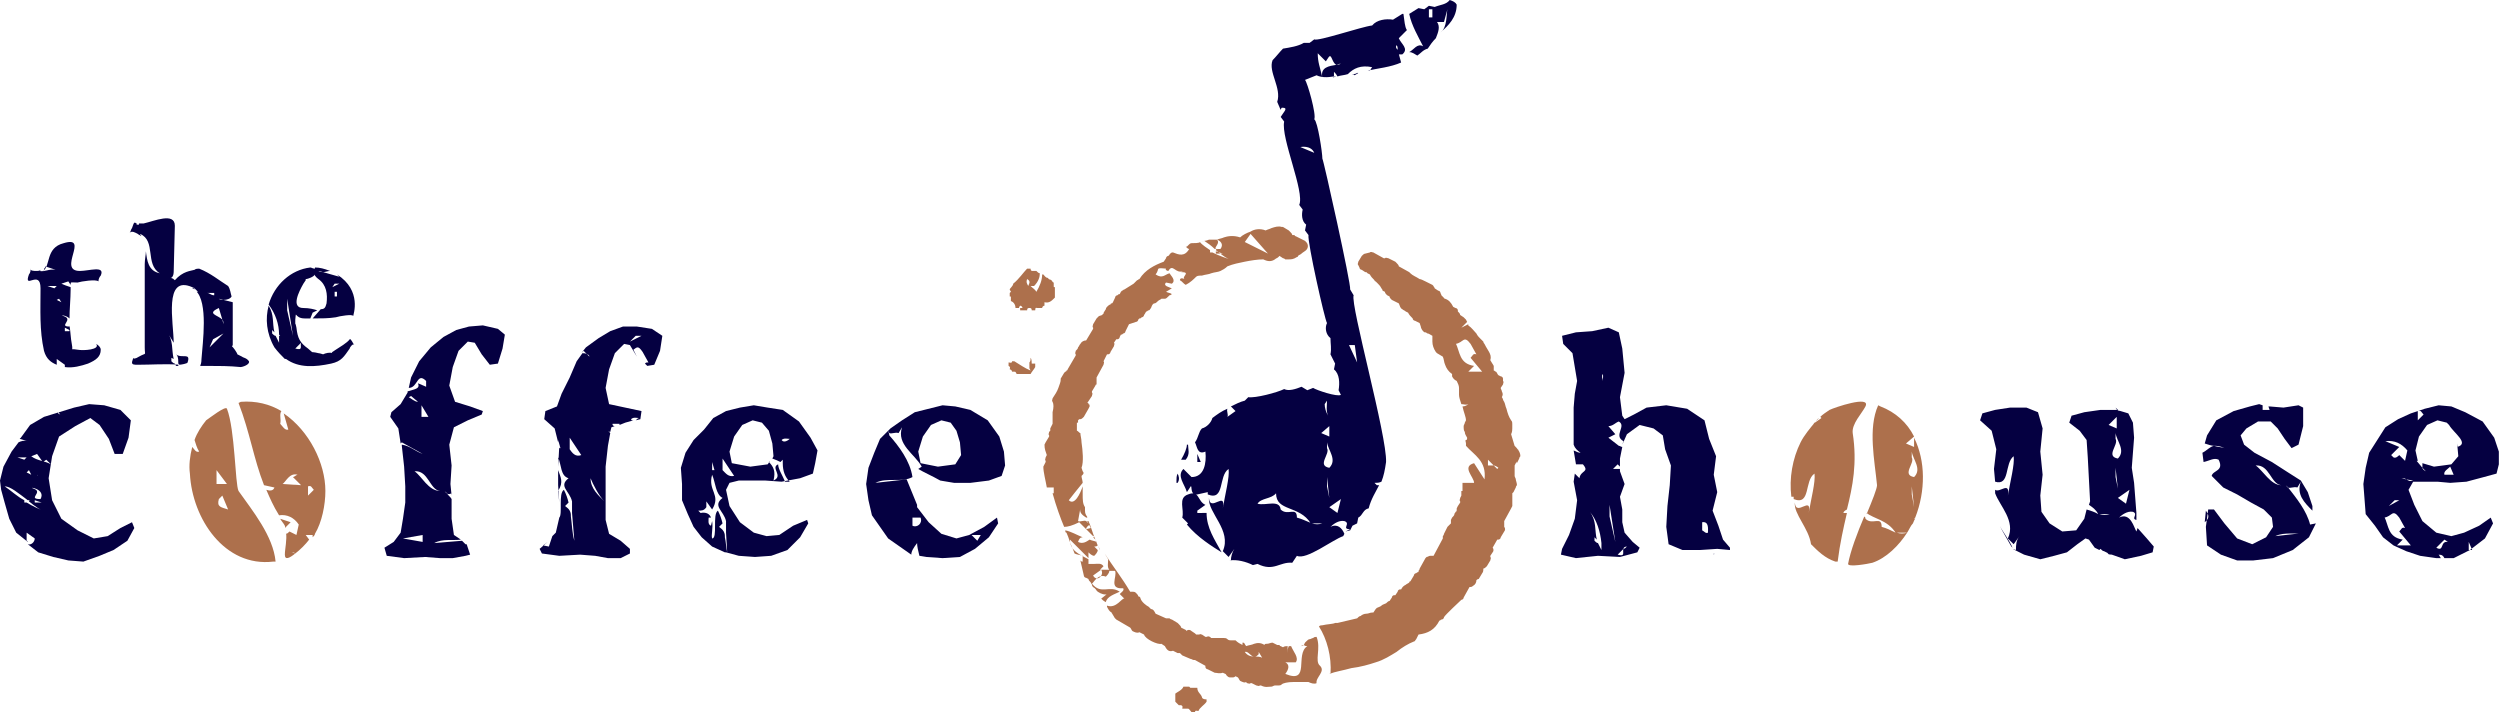
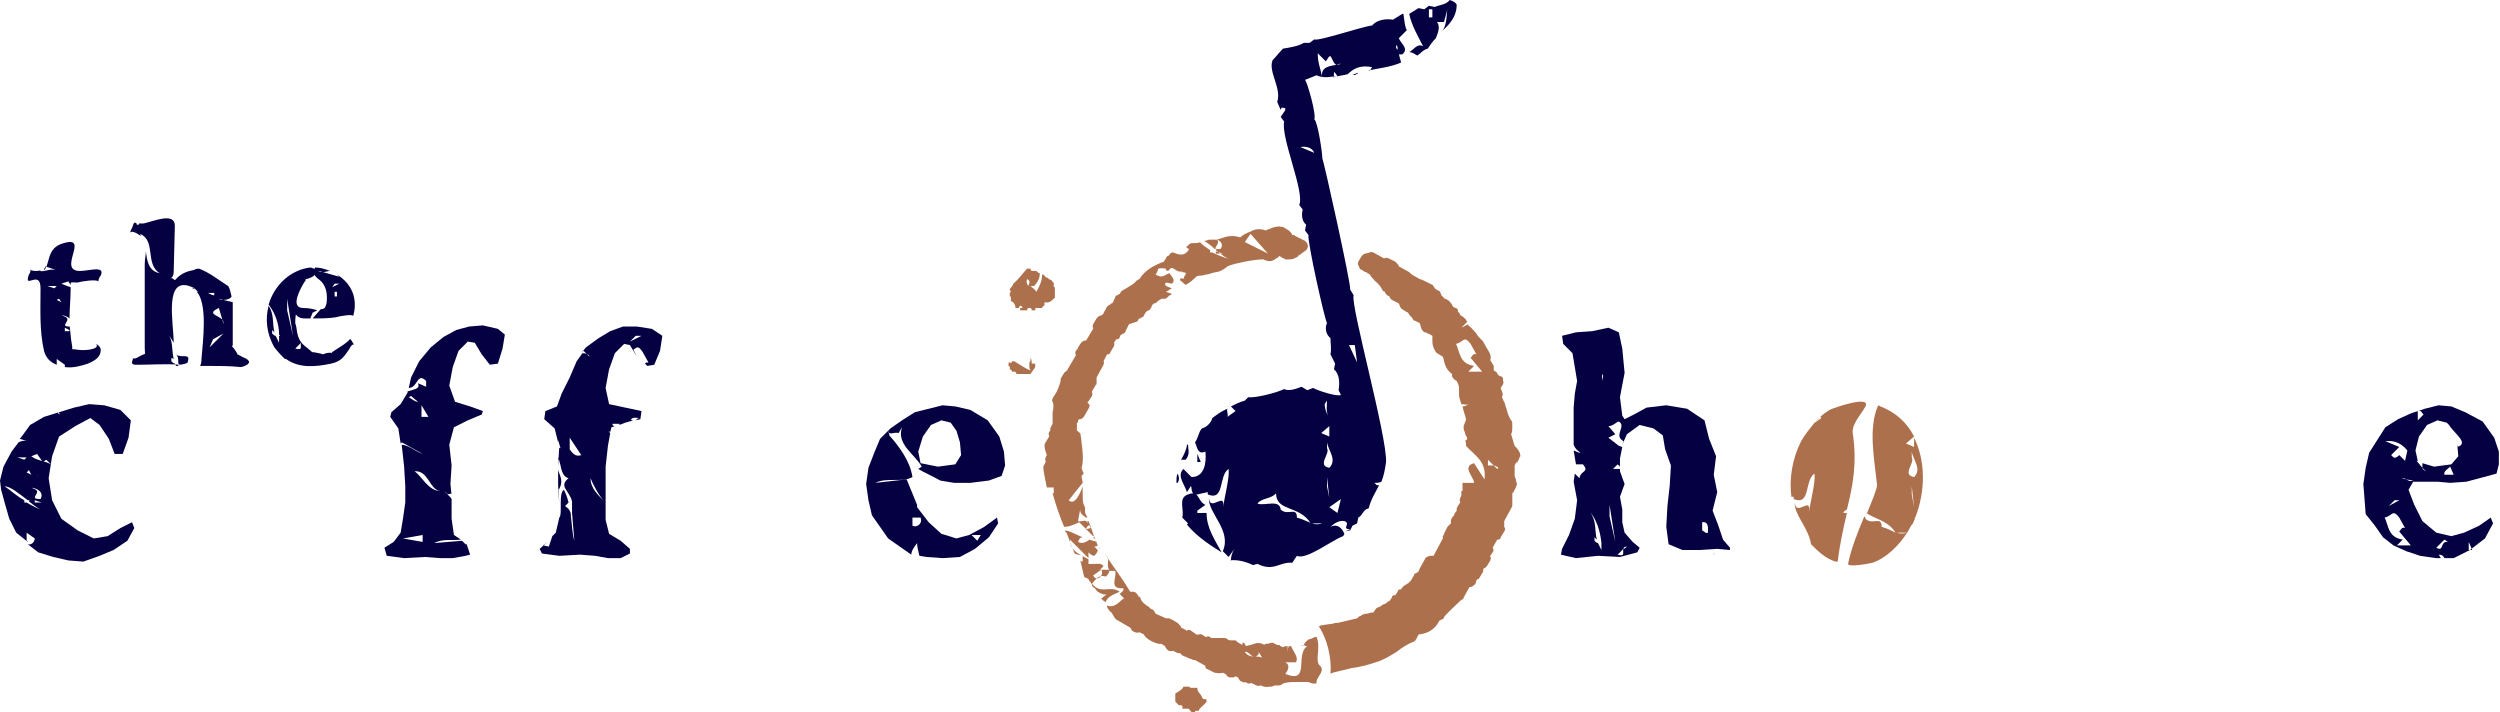
<svg xmlns="http://www.w3.org/2000/svg" version="1.1" id="Layer_1" x="0px" y="0px" viewBox="0 0 215.9 61.5" style="enable-background:new 0 0 215.9 61.5;" xml:space="preserve">
  <style type="text/css">
	.st0{fill:#050041;}
	.st1{fill:#AD704C;}
</style>
  <g>
    <path class="st0" d="M76.7,37.2L76,37.9l-0.5,1.2L75,40.4l-0.2,1.4l0.2,1.4l0.3,1.3l0.7,1l0.7,1l1,0.7l1,0.7c0-0.3,0.2-0.6,0.5-1   c0,0.3,0.1,0.7,0.2,1.1l0.6,0.1l1.4,0.1l1.5-0.1l1.3-0.7l1.2-1l0.8-1.2l-0.1-0.5l-1.1,0.8l-1.3,0.7l-1.1,0.3l-1.3-0.4l-1.1-1   l-1-1.3l0-0.2l-0.9-2.2l-2.7,0.3c1-0.5,2.3,0,3.2-0.5c-0.2-1.4-1.2-2.7-2-3.6C76.8,37.4,76.7,37.3,76.7,37.2z M84.7,46.2l-0.3,0.5   l-0.5-0.5H84.7z M78.8,44.7h0.7c0.2,0.5-0.3,0.9-0.7,0.7V44.7z M81.2,41.5L81.2,41.5l1.2,0.2l1.4,0l1.6-0.2l1.1-0.4l0.3-0.9   L86.7,39l-0.4-1.3l-1-1.4l-1.5-0.9l-1.3-0.3L81.4,35l-1.2,0.3l-1.2,0.3l-1.1,0.7L76.9,37l-0.2,0.2l0.1,0.2c0.2,0.1,0.5-0.1,0.8,0   l0.3-0.5c-0.5,1.5,1.1,2.3,1.7,3.4l-0.3,0.2C79.8,40.8,80.5,41.1,81.2,41.5z M79.5,40l-0.2-1l0.4-1.3l0.7-1l0.9-0.4l0.8,0.2   l0.5,0.7l0.3,1l0.1,1.1l-0.5,0.8l-1.5,0.2L79.5,40z" />
    <path class="st0" d="M43,28.4l-1.3-0.3l-1.2,0.1l-1.1,0.3l-1.1,0.6L37.2,30l-1,1.2l-0.7,1.4l-0.2,0.9l0,0c0.8,0,0.7-1.4,1.5-0.6   v0.5l-0.7-0.3c0.2,0.5-0.3,0.5-0.9,0.7l0,0.1l-0.6,1l-0.8,0.7l-0.1,0.4l0.7,1l0.2,1.3l0.1-0.1l1.8,1c-0.6-0.2-1.1-0.7-1.8-0.8v0   l0,0.1l0.2,1.8L35,42l0,1.4l-0.2,1.4l-0.2,1.2L34,46.8l-0.8,0.5l0.2,0.7l1.5,0.2l1.8-0.1l1.3,0.1l1.1,0l1.1-0.2l0.4-0.1l-0.3-0.9   l-0.1,0l-0.3-0.3h0l-2.4,0.2c0.7-0.4,1.6-0.2,2.3-0.3l-0.6-0.4L39,44.8l0-1.5l0-0.2c-0.1-0.2-0.3-0.3-0.4-0.5   c-0.1,0-0.1-0.1-0.2-0.2l0.2,0.2c0.1,0.1,0.2,0.1,0.4,0l0,0.2l-0.1-1l0.1-1.6l-0.2-1.8l0.4-1.5l1.2-0.6l1.2-0.5l0.1-0.3l-1.1-0.4   l-1.3-0.4l-0.5-1.4l0.3-1.6l0.5-1.4l0.8-0.8l0.6,0.1l0.6,1l0.7,0.9l0.7-0.1l0.4-1.3l0.2-1.2L43,28.4z M35.3,34.3l0.2-0.1l0.6,0.5   C35.8,34.7,35.5,34.4,35.3,34.3z M36.4,36v-1l0.6,1H36.4z M36.5,46.8l-1.7-0.3l1.7-0.3V46.8z M35.8,40.7c1.2-0.1,1.3,1.6,2.2,1.7   C37,42.4,36.4,41.1,35.8,40.7z" />
    <path class="st0" d="M11.4,45.1l-1,0.5l-1.1,0.7l-1.2,0.2l-1.4-0.7l-1.4-1l-0.8-1.6l-0.3-1.9l0.3-1.9l0.6-1.7l1.4-0.9l1.3-0.7   l0.8,0.6l0.8,1.2l0.5,1.3l0.7,0l0.5-1.4l0.2-1.5l-0.9-0.9L9,35l-1.3-0.1l-1.3,0.3l-1.3,0.4L3.8,36l-1.2,0.7l-0.8,1.1l-0.1,0.1   l0.7,0.2c-0.3-0.1-0.6,0-0.8,0.1L1,39l-0.7,1.3L0,41.5l0.1,0.8l0.3,1.1l0.4,1.4l0.6,1.2l1,0.8l0,0c0,0,0-0.1-0.1-0.1v-0.7l0.7,0.5   c0,0.3-0.3,0.6-0.6,0.5l0,0l0.9,0.7l1.3,0.4l1.3,0.3l1.3,0.1L8.6,48l1.2-0.5l1.2-0.8l0.6-1.1L11.4,45.1z M5,35.6   c0.1,0,0.1,0.1,0.2,0.2C5,35.7,5,35.7,5,35.6L5,35.6z M3.2,39.2l0.5,0.7L4,39.7l0.4,0.4c-0.5-0.3-1.2-0.3-1.7-0.7L3.2,39.2z    M2.9,42.2C2.3,42,4,42.2,3.5,43.1C2.3,43.1,3.8,42.5,2.9,42.2z M3.2,41C3.2,41.1,3.2,41.1,3.2,41C3.3,41.1,3.2,41.1,3.2,41z    M3,43.2l0.6,0.2H3V43.2z M2.5,40.6L2.7,41l-0.4-0.2L2.5,40.6z M2.3,39.5l-0.2,0.2l-0.6-0.2H2.3z M2.3,43.4c-0.1,0-0.1,0-0.2,0   v-0.2C1.5,42.9,1,42.4,0.4,42c0.5,0,1.2,0.6,2,1.2h0.2c0,0-0.1,0-0.1,0.1c0.5,0.4,1,0.8,1.5,0.9C3.4,44,2.8,43.7,2.3,43.4z" />
-     <path class="st1" d="M19.6,35.3c-0.1-0.3-1.5,0.8-1.8,1c-0.4,0.5-0.8,1.1-1,1.7c0.1,0.3,0.2,0.7,0.4,1c-0.3,0.1-0.4-0.2-0.6-0.4   c-0.2,0.8-0.3,1.6-0.2,2.3c0.2,3.9,3,8.1,7.2,7.6l0.2,0c-0.2-2.2-2-4.4-3.2-6.1C20.3,41.8,20.3,37.1,19.6,35.3z M19.1,35.6   c0,0.2,0,0.4,0,0.6V35.6z M18.9,43.1l0.3-0.3l0.5,1.2C19.1,43.8,18.7,43.8,18.9,43.1z M18.7,41.8v-1.2l0.9,1.2H18.7z M24.5,35.7   l0.4,1.4c-0.3,0.1-0.5-0.3-0.7-0.5c0.1-0.4-0.1-0.8,0.1-1.1c-1-0.6-2.2-0.9-3.5-0.8l-0.2,0.1c1,2.6,1.3,4.8,2.2,7.1l0.9,0.2   c-0.1,0.3-0.4,0.3-0.7,0.2c0.3,0.7,0.6,1.4,1.1,2.2c0.7-0.1,1.3,0.2,1.7,0.8l-0.2,0.9L25,45.9c-0.1,0.1-0.2,0.2-0.3,0.2   c0,0,0,0,0-0.1c0.1,0.6-0.1,1.4-0.1,1.9c0,0.5,0.4,0.3,0.9-0.1l-0.3-0.1c0.1,0,0.2,0,0.3,0.1c0.4-0.3,0.9-0.8,1.2-1.2l-0.3-0.4H27   c0,0.1,0,0.1,0,0.2c0.1-0.1,0.2-0.2,0.2-0.3c0.6-1,0.9-2.5,0.9-3.7C28.1,40,26.7,37.2,24.5,35.7z M24.4,41.8c0.3-0.2,0.6-1,1.3-0.8   c-0.1,0-0.3,0.2-0.4,0.2l0.7,0.7L24.4,41.8z M26.6,42.8V42c0.3-0.1,0.3,0.1,0.5,0.3L26.6,42.8z M25.1,45.1l-0.9-0.3   c0.1,0.2,0.3,0.4,0.4,0.6c0,0.1,0.1,0.2,0.1,0.2c0,0,0,0,0-0.1L25.1,45.1z" />
    <path class="st0" d="M56.3,28.4l-1.3-0.2l-1.2,0l-1.1,0.4l-1,0.6L50.6,30l-0.4,0.5l0.2-0.2l0.3,0.3c0.1,0,0.2,0.1,0.2,0.2l-0.2-0.2   c-0.1-0.1-0.3-0.1-0.4-0.1l-0.5,0.7l-0.6,1.4L48.5,34l-0.4,1.1l-1,0.4L47,36.2l0.9,0.8l0.4,1.6l-0.1-0.4v-0.2l0.2,0.7h-0.1l0-0.2   l-0.1,1.8l0-0.8c0.3,0.7,0.2,1.6,0.9,1.8c-0.9,0.7,0.1,1.1,0.3,2l0,0.7c0,0.1,0,0.2,0,0.3l0.2,2.4c-0.2-0.7-0.2-1.4-0.3-2.1   c0-0.2,0-0.3-0.1-0.5c-0.1-0.2-0.3-0.3-0.4-0.4l0.3-0.3c-0.1-0.4-0.2-0.7-0.4-1.1c-0.5,0.3-0.1,2.1-0.4,2.4l0,0L48,46l-0.3,0.3   l-0.3,0.9l-0.5-0.1l0.4-0.3l-0.7,0.6l0.2,0.4l1.5,0.2l1.8-0.1l1.3,0.1l1.1,0.2l1.1,0l0.8-0.4l0-0.4l-0.8-0.7l-1-0.6l-0.3-1.2l0-1.5   l0-1.5l0-1.6l0.2-1.8l0.2-1.1l-0.2-0.2c0,0,0.1,0.1,0.2,0.1l0.1-0.4l0.3-0.1c-0.1,0-0.1,0-0.2-0.1v-0.1h0.6v0.1l0.5-0.2l0.7-0.2   c-0.1,0-0.2,0-0.2-0.1c0.2-0.2,0.5-0.1,0.7-0.1c-0.1,0-0.2,0.1-0.3,0.2l0.4-0.1l0.1-0.7L54,35.2l-1.4-0.3l-0.3-1.4l0.3-1.6l0.5-1.4   l0.8-0.8l0.5,0.1l0.6,1l-0.3-0.6c0.3-0.2,0.4-0.4,0.8,0.2l0.5,0.9c-0.2,0-0.2,0-0.3,0.1l0.2,0.2l0.6-0.1l0.5-1.2l0.2-1.3L56.3,28.4   z M49.2,38.8v-1l1,1.5C49.7,39.5,49.4,39.1,49.2,38.8z M52.2,43.3c-0.5-0.5-1.2-1.1-1.2-2c0-0.2,0-0.3,0-0.3c0,0.1,0,0.2,0,0.3   C51.2,41.8,51.7,42.8,52.2,43.3z M54.4,29.5l0.5-0.5h0.5L54.4,29.5z M48.3,43.4l-0.1-1c0.5-0.8,0.2-1.2,0-1.8v-0.2l0,1.5L48.3,43.4   z" />
-     <path class="st0" d="M70,37.8l-1-1.4l-1.4-1l-1.3-0.2L65.1,35l-1.2,0.2l-1.2,0.3l-1.1,0.6l-0.8,1L59.9,38l-0.7,1.1l-0.4,1.3   l0.1,1.4l0,1.4l0.5,1.2l0.5,1.1l0.7,0.9l0.9,0.8l1.1,0.5l0.2,0c-0.1-0.4-0.1-0.9-0.2-1.3c0-0.2,0-0.3-0.1-0.5   c-0.1-0.2-0.3-0.3-0.4-0.4l0.3-0.3c-0.1-0.4-0.2-0.7-0.4-1.1c-0.5,0.3,0,2.4-0.5,2.4c-0.1-0.3,0.1-0.9,0-1.5l-0.1,0.4   c-0.3-0.1-0.2-0.5-0.2-0.7h0.2c-0.1-0.3-0.4-0.5-0.9-0.4l-0.2-0.2c0.3,0,0.5,0,0.7-0.3v-0.5l0.5,0.7c0.8-1.3-0.4-1.6,0-3   c0.3,0.7,0.3,1.7,0.9,2c-0.9,0.7,0.1,1.1,0.3,2l0,0.7c0,0.1,0,0.2,0,0.3l0.1,1.7l-0.1,0l1.1,0.3l1.4,0.1l1.4-0.1l1.4-0.5l1.1-1.1   l0.7-1.2l-0.1-0.3l-1.2,0.5l-1.2,0.8l-1.1,0.1L65.1,46l-1.2-0.9L63,43.7l-0.3-1.4l0.3-0.6l0.8-0.2l1.2,0l1.1,0l1.4,0.1l1.6-0.3   l1.1-0.4l0.2-0.9l0.2-1.1L70,37.8z M61.5,40.6v-0.7l0.2,0.7H61.5z M62.4,40.6v-1l1,1.5C62.9,41.2,62.7,40.9,62.4,40.6z M67.8,41.6   c-0.2-0.5-0.6-1.1-0.6-1.5c-0.7,0.3,0.5,1-0.4,1.4c0.2-0.8,0-1.2-0.4-1.6l0.1-0.1l-0.2,0.3l-1.5,0.2L63.2,40L63,39l0.4-1.3l0.7-1   l0.9-0.4l0.8,0.2l0.6,0.7l0.3,1.1l0.1,1.1l-0.1,0.2c0.3,0.1,0.5,0.2,0.7,0.3c0.1-0.1,0.1-0.1,0.2-0.2c0,0.1,0,0.2,0,0.3   c0,0.7,0.2,1.2,0.6,1.6L67.8,41.6z M67.5,38c0.2-0.2,0.5-0.1,0.7-0.1C68.1,38,67.7,38.3,67.5,38z" />
    <path class="st0" d="M149.4,47.3L149.4,47.3l-0.6-0.7l-0.4-1.2l-0.5-1.3l0.4-1.6L148,41l0.2-1.6l-0.6-1.5l-0.4-1.6l-1.5-1l-1.8-0.3   l-1.7,0.2l-1.1,0.6l-0.8,0.4l-0.2-0.3l-0.2-1.6l0.4-2.1l-0.2-2.1l-0.3-1.4l-0.9-0.4l-1.4,0.3l-1.4,0.1l-1.2,0.3l0.1,0.7l0.8,0.8   l0.2,1.2l0.2,1.2L136,34l-0.1,1.2l0,1.2v1.2l0,0.8c0.1,0.3,0.3,0.5,0.6,0.7c-0.2,0-0.4-0.1-0.6-0.2l0.2,1.2c0.2,0,0.4,0,0.6,0   c0.6,0.7-0.2,0.5-0.3,1.2l-0.4-0.4l-0.1,0.7l0.3,1.6l-0.2,1.6l-0.5,1.4l-0.6,1.2l-0.1,0.5l1.3,0.3L138,48l1.9,0.1l1.5-0.4l0.2-0.4   l-0.6-0.5l-0.7-0.8l-0.2-0.9l0-1.1l-0.2-1.1l0.4-1.1l-0.4-1.1v-0.2v0h-0.6l0.4-0.4l0.2,0.2l0-0.7l0.2-1c-0.1,0-0.2-0.1-0.3-0.1   l-0.9-0.7l0.6-0.3l-0.6-0.7c0.4,0,0.6-0.3,0.9-0.4c0.7,0.4-0.5,1.2,0.4,1.7l-0.1,0.3l0.4-0.9l1.1-0.8l1.2,0.3l0.8,0.6l0.2,1.2   l0.5,1.4l-0.1,1.7l-0.2,1.8l-0.1,1.8l0.2,1.5l1.2,0.5l1.5,0l1.5-0.1l1.1,0.1L149.4,47.3L149.4,47.3z M138.3,46.9c0,0.2,0,0.4,0,0.6   c-0.1-0.2-0.2-0.4-0.3-0.6c-0.1,0-0.2-0.1-0.3-0.2v-0.3l0.2,0.2c-0.2-0.8,0-1.6-0.6-2.4C137.9,44.9,138.2,45.9,138.3,46.9l0.1,0   L138.3,46.9z M138.4,32.9c0-0.2-0.1-0.4,0-0.6C138.5,32.5,138.4,32.7,138.4,32.9z M140.2,47.4c0-0.1,0.1-0.2,0.3-0.2   C140.4,47.3,140.3,47.4,140.2,47.4c-0.1,0.3,0.2,0.7-0.5,0.5C139.8,47.8,140,47.6,140.2,47.4z M139,43.6l0.5,3.2l-0.5-2.2V43.6z    M147.5,46c-0.2,0.1-0.3-0.1-0.5-0.2v-0.7C147.6,45,147.5,45.7,147.5,46z M148,47.9v-0.1C148,47.8,148.1,47.8,148,47.9L148,47.9z" />
-     <path class="st0" d="M172.9,45.8l0.8,1.4l0.1,0.1c-0.3-0.7-0.8-1.3-1.1-1.9L172.9,45.8z M185.4,46.5l-0.8-0.9l-0.1,0.3   c-0.2-0.3-0.5-1.7-1.5-1.2c0.2-0.2,0.7-0.6,1.2-0.5c0.5,0.2-0.2,0.6,0.3,0.7l0,0.7l0-1.3l-0.1-1.3l-0.1-1.3l-0.2-1.3l0.1-1.3   l0.1-1.3l-0.1-1.3l-0.4-0.8l-1-0.3l-1.4,0l-1.4,0.2l-1.1,0.3l-0.2,0.6l0.9,0.7l0.6,0.8l0.1,1.5l0.1,1.9l0.1,1.9l-0.1,0.3l0,0   c0.3,0.2,0.6,0.4,0.8,0.8l0.1,0h0.9c-0.3,0.1-0.6,0.1-0.9,0h-0.1c-0.3-0.2-0.7-0.3-1-0.4l-0.2,0.8l-0.7,1l-1.2,0.1l-1.1-0.7l-0.7-1   l-0.1-1.4l0.2-1.8l-0.2-2l0.2-2l-0.4-1.4l-1-0.4l-1.4,0l-1.3,0.2l-1.1,0.3l-0.2,0.6l1,0.9l0.4,1.6l-0.2,1.7l0.1,1.1   c1.3,0.4,0.8-1.6,1.6-2.2c0.1,0.7-0.3,2.2-0.5,3.4c0.2-1.3-0.7-0.2-1.1-0.5l0,0.3c0.4,1.1,1.8,2.4,1.1,3.9l0.5,0.5l0.5-0.7   c-0.3,0.4-0.3,0.8-0.3,1.2l-0.3-0.1l1,0.5l1.4,0.4l1.2-0.3l1.1-0.3l0.9-0.7l0.7-0.5l0.3,0.1l0.5,0.7l0.4,0.2l0.1-0.1   c0.1,0.1,0.2,0.2,0.3,0.2l0.4,0.2l-0.1,0c0.1,0.1,0.3,0.1,0.4,0.1l-0.3-0.1l1.4,0.5l1.4-0.3l1-0.3l0.1-0.5L185.4,46.5z M183.1,35.5   c-0.2,0-0.3-0.1-0.4-0.3C182.9,35.4,183,35.5,183.1,35.5z M182.1,36.7l0.7-0.7V37L182.1,36.7z M182.7,37.9v-0.5   c0.1,0.7,0.9,1.5,0.2,2.2C181.8,39.4,183,38.4,182.7,37.9z M182.7,40.4l0.2,1.8l-0.2-1V40.4z M183.9,42.3l-0.3,1.2l-0.7-0.5   L183.9,42.3z" />
    <path class="st1" d="M159.5,44c0.5-2,0.9-4,0.5-6.6c-0.1-0.8,0.8-1.7,1.1-2.3c0.5-1-2.7,0.1-3.1,0.3c-0.3,0.2-0.6,0.4-0.8,0.6   l0.1,0.1l-0.7,0.5c0.1-0.1,0.1-0.1,0.2-0.2c-0.5,0.6-1,1.2-1.3,1.8c-0.7,1.4-1,3.1-0.8,4.7l0.2,0v0.2c1.5,0.6,0.9-1.6,1.8-2.2   c0.1,0.7-0.3,2.2-0.5,3.4c0.3-1.6-1.1,0.4-1.2-0.9c-0.1,1,1.2,2.2,1.4,3.6c0.6,0.6,1.2,1.2,2.1,1.5l0.2,0c0.2-1.6,0.5-2.9,0.8-4.2   c-0.1,0-0.2,0-0.3,0C159.2,44.2,159.3,44.1,159.5,44z M156.8,36.4c0.1-0.1,0.2-0.2,0.3-0.3C156.9,36.2,156.9,36.3,156.8,36.4z    M165.3,37.8v0.8l-0.7-0.3l0.7-0.6c-0.6-1.2-1.6-2.1-2.9-2.6l-0.2-0.1c-0.9,2-0.3,4.8-0.1,6.9c0,0.3-0.4,1.3-0.9,2.5l0-0.1   c0.6,0.5,1.8,0.6,2.5,1.7l0.1,0h0.9c0.2-0.3,0.3-0.6,0.5-0.8c0.1-0.2,0.1-0.3,0.2-0.4l-0.1,0l0.1-0.1   C166.3,42.4,166.3,39.8,165.3,37.8z M165.1,42.7v-0.7l0.2,1.8L165.1,42.7z M165.1,39.5v-0.5c0.1,0.7,0.9,1.5,0.2,2.2   C164.2,41,165.4,40,165.1,39.5z M162.5,45.5c0-1-0.8-0.1-1.4-0.7c0-0.1,0-0.1-0.1-0.2c-0.6,1.4-1.2,3-1.4,4.1c0,0.3,1.7,0,2.1-0.1   c1.2-0.4,2.3-1.5,3-2.6c-0.3,0.1-0.6,0.1-0.9,0h-0.1C163.3,45.8,162.9,45.6,162.5,45.5z" />
    <path class="st0" d="M209.4,41.6l1.1,0l1.1,0.1l1.4-0.1l1.5-0.4l1.1-0.3l0.2-0.8l0-1.1l-0.4-1.2l-1-1.4l-1.5-0.8l-1.2-0.5l-1.1-0.1   l-1.2,0.3l-1.2,0.4l-1.1,0.5l-1.1,0.7l-0.7,1.1l-0.7,1.1l-0.3,1.3l-0.2,1.4l0.1,1.3l0.1,1.3l0.8,1l0.7,1l0.9,0.7l1.1,0.5l1.2,0.4   l1.4,0.2l0.6,0l-0.2,0c-0.1-0.1-0.1-0.2-0.2-0.3c0.3,0,0.4,0.1,0.5,0.3l0.8,0l1.4-0.7l1.3-1l0.7-1.3l-0.2-0.5l-1,0.7l-1.3,0.6   l-1.1,0.3l-1.3-0.3l-1.2-1l-0.7-1.4l-0.5-1.3l0.4-0.7L209.4,41.6z M213.2,46.8l0.3,0.7l-0.3,0V46.8z M211.1,46.6l0.3,0.2   c-0.7-0.1-0.3,0.9-1,0.5L211.1,46.6z M211.1,41c-0.1-0.3,0.3-0.5,0.5-0.7l0.3,0.7H211.1z M208.8,35.5c0.3-0.1,0.3,0.1,0.5,0.3   l-0.5,0.5V35.5z M207.9,38.9l-0.2,0.9l-0.5-0.5c-0.1,0.1-0.3,0.3-0.5,0.2l-0.2-0.2l0.7-0.7l-1.2-0.5   C206.8,38,207.4,38.3,207.9,38.9z M207.2,43.2l-0.9,0.5l0.5-0.5H207.2z M208.2,47.1H207l0.5-0.5c-1.3-0.2-1.2-1.2-1.6-2   c-0.1,0-0.1-0.1-0.1-0.2l0,0v-0.1c0,0.1,0,0.1,0,0.2c0,0.1,0.1,0.1,0.1,0.2c0.7-0.1,0.7-0.8,1.3,0l0.5,0.9   c-0.3-0.1-0.3,0.1-0.5,0.3L208.2,47.1z M207.8,41.4l-0.4-0.1C207.6,41.3,207.7,41.3,207.8,41.4l0.6,0.1   C208.1,41.6,208,41.5,207.8,41.4z M208.9,37.7l0.7-1l0.9-0.4l0.8,0.2l0.2,0.2c0-0.1,0-0.2-0.1-0.2c0.1,0,0.1,0.1,0.1,0.2   c0.4,0.7,1.8,1.6,0.7,1.9l0-0.3l0.1,1.1l-0.6,0.7l-1.5,0.2l-1-0.3c0,0.1,0,0.3,0,0.4l0.3,0.3c-0.2-0.1-0.3-0.2-0.3-0.3l-0.5-0.6   h0.1l-0.2-0.9L208.9,37.7z" />
-     <path class="st0" d="M199.5,45.3c-0.3-1.2-1.2-2.3-1.9-3.2c-0.1,0-0.1-0.1-0.2-0.2l0.2,0.2c0.2,0.1,0.5-0.1,0.8,0l0.3-0.5   c-0.4,1.1,0.3,1.8,1,2.5l0,0.9l0-1.3l-0.4-1.2l-0.6-1l-1.1-0.7l-1.4-0.9l-1.5-0.8l-0.9-0.7l-0.3-0.8L194,37l1-0.6h1.1l0.6,0.6   l0.6,0.9l0.6,0.8l0.6-0.3l0.4-1.6l0-1.6l-0.4-0.2l-1.3,0.2l-1.2-0.1l-0.1,0l0.1,0.3h-0.6v-0.4l-0.3-0.1l-0.8,0.2l-1.4,0.4l-1.5,0.8   l-0.8,1.3l-0.4,1.4l0.2-0.7c0.3,0.1,0.6,0.2,0.8,0.2c0.2,0,0.5,0,0.9,0.2c-0.3-0.1-0.6-0.1-0.9-0.2c-0.4,0.1-0.6,0.4-1,0.6l0.1,0.8   c0.5-0.1,0.9-0.4,1.3-0.2c0.5,1-0.5,0.9-0.6,1.4l0.1,0.1l0.9,0.9l1.2,0.6l1.2,0.7l1.1,0.6l0.7,0.7l0.1,0.8l-0.6,0.9l-1.2,0.6   l-1.3-0.5l-1.1-1.3l-0.9-1.2l-0.5,0l-0.2,1.5l0.1,1.6l1.2,0.8l1.4,0.5h1.4l1.7-0.2l1.7-0.7l1.4-1.1l0.6-1.2L199.5,45.3z    M190.4,45.1L190.4,45.1l0.1-1C190.7,44.4,190.9,44.7,190.4,45.1z M194.8,40.2c1.2-0.1,1.3,1.6,2.2,1.7   C196.1,41.9,195.4,40.6,194.8,40.2z M199.2,46l-2.7,0.3C197.3,45.9,198.4,46.2,199.2,46L199.2,46z" />
    <path class="st1" d="M93.2,45.1l0.6,0.6c0-0.2,0.2-0.3,0.3-0.4l0,0L93.8,45c-0.2-0.1-0.5,0.1-0.7,0l0.2-1.1   c-0.1,0.4,0.2,0.6,0.5,0.8c0,0,0.1,0,0.1,0l0,0c0-0.1-0.1-0.2-0.1-0.2c-0.1-0.2-0.1-0.3-0.1-0.4c0,0,0-0.1,0-0.1l0-0.2   c-0.2-0.3-0.2-0.6-0.2-1.2c0-0.2,0-0.4,0-0.6c-0.2,0.6-0.7,1.7-1.2,1.2c0.4-0.5,0.7-0.9,1.2-1.5c0-0.2-0.1-0.4-0.1-0.6l0.1-0.1   c0.1-0.1,0.1-0.2,0-0.3l-0.1-0.3c0.2-0.5,0.1-1.5,0-2.2c0-0.3-0.1-0.6-0.1-0.8c-0.1,0-0.2-0.2-0.3-0.2v-0.7c0,0,0.1,0,0.1,0   c0,0,0,0,0,0c0-0.1,0-0.2,0-0.2l0.1-0.1l0.1,0c0.1,0,0.2-0.1,0.3-0.2l0.4-0.7c0,0,0.1-0.2,0.1-0.2c0-0.1,0-0.2-0.1-0.2   c0-0.1,0-0.1-0.1-0.1l0.4-0.6c0-0.1,0.1-0.2,0-0.3l0-0.1l0.3-0.5c0,0,0-0.1,0.1-0.1c0-0.1,0-0.3,0-0.4l0-0.2l0.6-1.1   c0-0.1,0.1-0.2,0-0.3l0.3-0.6l0.1,0c0.1,0,0.2-0.1,0.2-0.2l0.3-0.5c0-0.1,0.1-0.2,0-0.3l0.2-0.3l0.1,0c0.1,0,0.2-0.1,0.2-0.2   l0.1-0.2c0.1,0,0.1,0,0.2-0.1c0.1,0,0.2-0.1,0.2-0.2l0.3-0.6l0.6-0.2c0.1,0,0.2-0.1,0.2-0.2l0.1-0.1c0.1,0,0.1,0,0.2-0.1   c0.1,0,0.2-0.1,0.2-0.2c0.1-0.1,0.1-0.2,0.2-0.3c0.1,0,0.1-0.1,0.2-0.1c0.1,0,0.1-0.1,0.2-0.2c0.1-0.3,0.2-0.4,0.3-0.4   s0.2-0.1,0.3-0.2c0.1-0.1,0.2-0.1,0.3-0.2c0.1,0,0.2,0,0.3,0c0.1,0,0.2-0.1,0.3-0.2c0,0,0.1-0.1,0.1-0.1c0.1,0,0.2-0.1,0.2-0.1   c-0.1-0.1-0.3-0.1-0.5-0.2l0.5-0.3c-0.2-0.1-0.8-0.2-0.5-0.5l0.5,0.1c0.4-0.3-0.1-0.7-0.2-0.9c-0.4,0.1-0.6,0.5-1.2,0.1   c0.4-0.5-0.1-0.6,0.9-0.5c-0.1,0.1,0.1,0.2,0.2,0.2c0.4-0.7,0.6,0.3,1.3,0l-0.2,0.1c0.9,0,0,0.4,0.3,0.6c-0.2-0.1-0.4-0.1-0.4,0.1   c0.2,0.1,0.3,0.3,0.5,0.4c0.4-0.2,0.7-0.5,0.9-0.7c0.1-0.1,0.3-0.1,0.5-0.1c0.3-0.1,0.6-0.1,0.8-0.2c0.3-0.1,0.6-0.1,0.8-0.2   c0.2-0.1,0.4-0.2,0.6-0.4c0.5-0.2,1-0.3,1.5-0.4c0.5-0.1,1.1-0.2,1.6-0.2c0.4,0.2,0.7,0.2,1,0c0.1-0.1,0.2-0.1,0.3-0.2l0.1-0.1   l0.3,0.2c0.1,0,0.2,0.1,0.2,0.1c0.1,0,0.1,0,0.1,0l0.2,0c0.2,0,0.4,0,0.7-0.2c0,0,0.1,0,0.1-0.1c0.1-0.1,0.2-0.1,0.3-0.2   c0.1-0.1,0.3-0.2,0.4-0.3c0.2-0.2,0.2-0.5,0-0.7l-0.1-0.1l-0.8-0.4c0,0-0.1,0-0.1-0.1c-0.1,0-0.2,0-0.2,0c0-0.1-0.1-0.2-0.2-0.3   l-0.1-0.1l-0.5-0.3l-0.1,0c-0.3-0.1-0.6,0-0.9,0.1c-0.2,0.1-0.3,0.1-0.5,0.2c-0.5-0.2-1-0.1-1.3,0.1c-0.3,0.1-0.7,0.3-0.9,0.5   c-0.6-0.2-1.1-0.1-1.4,0c-0.2,0.1-0.4,0.1-0.6,0.2c-0.2,0-0.3,0-0.5,0c0,0-0.2,0-0.2,0c-0.2,0.1-0.5,0.1-0.7,0.2l0.3-0.1   c0.3,0.2,0.6,0.4,0.9,0.7h0.2c-0.1,0-0.1,0.1-0.1,0.1c0.5,0.4,1,0.8,1.5,0.9c-0.6-0.2-1.2-0.4-1.8-0.7c-0.1,0-0.1,0-0.2,0v-0.2   c-0.3-0.2-0.6-0.4-0.9-0.7l0.1,0c-0.2,0.1-0.5,0.1-0.8,0.1c-0.1,0-0.2,0.1-0.2,0.1l-0.2,0.2c0,0-0.1,0-0.1,0   c0.1,0.1,0.2,0.2,0.3,0.2c-0.4,0.7-0.9,0.5-1.4,0.3c0,0,0,0-0.1,0c-0.1,0.1-0.2,0.1-0.2,0.2c-0.1,0.1-0.1,0.1-0.1,0.1   c-0.1,0-0.2,0.1-0.2,0.2l-0.2,0.3c-0.8,0.3-1.6,0.7-2.1,1.5c-0.1,0-0.1,0.1-0.2,0.1c-0.1,0.1-0.2,0.2-0.3,0.3L97.1,25   C97,25,97,25.1,96.9,25.1c0,0-0.1,0.1-0.1,0.1l-0.1,0.2c-0.1,0-0.1,0-0.2,0.1c-0.1,0-0.2,0.1-0.2,0.2c-0.2,0.4-0.2,0.5-0.3,0.5   c0,0-0.1,0-0.1,0.1c-0.1,0-0.2,0.1-0.3,0.2c0,0-0.1,0.1-0.1,0.2c-0.2,0.3-0.2,0.3-0.2,0.4c0,0-0.1,0-0.1,0.1l-0.3,0.1   c0,0-0.1,0.1-0.2,0.2l-0.3,0.5c0,0.1-0.1,0.2,0,0.3l0,0.1l-0.6,1c-0.2,0-0.4,0.1-0.5,0.3c-0.1,0.1-0.1,0.2-0.2,0.3   c0,0.1-0.1,0.2-0.2,0.3c0,0.1-0.1,0.2,0,0.3l0,0.1l-0.7,1.2c0,0,0,0.1-0.1,0.1c0,0,0,0.1-0.1,0.1c0,0-0.1,0.1-0.1,0.1l-0.3,0.5   c0,0,0,0.1,0,0.1c0,0.2-0.1,0.4-0.2,0.7c-0.1,0.3-0.3,0.6-0.5,0.9c0,0.1-0.1,0.2,0,0.3c0.1,0.2,0.1,0.5,0,0.9c0,0.2,0,0.4,0,0.6   c0,0.2,0,0.3,0,0.4l-0.1,0.2c0,0-0.1,0.2-0.1,0.2s0,0.1,0,0.2l-0.1,0.1c0,0.1-0.1,0.2,0,0.3l0,0.1l-0.3,0.5c0,0-0.1,0.2-0.1,0.2   c0,0.4,0.1,0.6,0.2,0.9l-0.1,0.2c0,0.1-0.1,0.2,0,0.3l0,0.1l-0.1,0.2c0,0-0.1,0.2-0.1,0.2c0,0.5,0.2,1.2,0.3,1.8H91v0.5h-0.1   c0.3,1.1,0.7,2.2,1,2.9c0,0,0,0,0,0C92.2,45.5,92.6,45.4,93.2,45.1z M108,20.2l1.5,1.7l-2-1L108,20.2z M105.1,20.7L105.1,20.7   c0.3,0.1,0.6,0.4,0.3,0.8C104.4,21.6,105.5,21.1,105.1,20.7z M105,21.9v-0.2l0.6,0.2H105z M91.1,25.7v-0.9c-0.1,0-0.1,0-0.1-0.1   v-0.3c-0.1,0-0.1-0.1-0.2-0.2c-0.1-0.1-0.2,0-0.3-0.2c-0.2,0-0.3-0.2-0.4-0.3c-0.1,0-0.1,0-0.1,0h0c0,0.5-0.2,1-0.5,1.5   c-0.1-0.2-0.3-0.3-0.5-0.5c0.1,0,0.2,0,0.3,0c0.4-0.4,0.5-0.8,0.5-1.1c0,0,0,0,0,0c-0.1,0-0.2-0.1-0.3-0.2h-0.3   c-0.1,0-0.2,0-0.2-0.2h-0.3c-0.3,0.3-0.7,0.9-1.2,1.3c0,0.2-0.3,0.4-0.3,0.5c0,0.1,0.1,0.1,0.1,0.2c0,0-0.1,0.1-0.1,0.1v0.3   c0.1,0,0.1,0,0.1,0.1v0.3c0.3,0.1,0.4,0.4,0.4,0.6h0.3c0-0.1,0.1-0.2,0.1-0.2c0.1,0,0.2,0.1,0.2,0.2h-0.2v0.2h0.6   c0-0.2,0.1-0.2,0.2-0.2c0.1,0,0.2,0,0.2,0.2h0.3c0-0.3,0.1-0.2,0.2-0.2h0.4c0-0.1,0.1-0.2,0.2-0.2v-0.3   C90.6,26.2,90.8,26,91.1,25.7z M88.7,24.1c0.4,0.2,0.1,0.5,0.1,0.6C88.7,24.5,88.6,24.4,88.7,24.1z M94,45.2l0.2,0.4l-0.4,0.1   l0.6,0.6c0,0,0.1,0,0.1,0c0,0.1,0,0.1-0.1,0.1l0.2,0.2c-0.1-0.2-0.2-0.5-0.3-0.8c-0.1-0.3-0.2-0.6-0.3-0.8L93.8,45   C93.9,45,93.9,45,94,45.2L94,45.2L94,45.2C94.1,45.2,94.1,45.2,94,45.2z M95,47.5c0-0.1-0.1-0.2-0.2-0.4L95,47.5z M89,30.9   C89,30.9,89,30.9,89,30.9C88.9,30.9,88.9,30.9,89,30.9c0,0.2,0,0.3-0.1,0.4v0.5L89,32c-0.5-0.2-0.9-0.5-1.4-0.8c0,0,0,0,0,0   c0,0-0.1,0-0.2,0c0,0.2-0.2,0.1-0.3,0.1v0.3c0.2,0.1,0.1,0.2,0.1,0.3c0.1,0,0.2,0.1,0.2,0.2h0.2c0.1,0,0.1,0,0.2,0.2h1.2   c0.1-0.2,0.3-0.4,0.4-0.6v-0.3h-0.3C89.1,31.3,89.1,31,89,30.9z M103.8,60.2c-0.1-0.3-0.4-0.4-0.4-0.8h-0.6c0,0-0.1-0.1-0.1-0.1   h-0.5c-0.1,0.3-0.6,0.5-0.7,0.6v0.7c0.1,0.1,0.2,0.2,0.3,0.3c0.1,0,0.1,0,0.2,0c0.2,0.1,0.1,0.2,0.1,0.3h0.5c0.1,0,0.2,0.2,0.3,0.3   h0.3c0-0.2,0.2-0.1,0.3-0.1c0.1-0.3,0.5-0.5,0.7-0.8v-0.2C103.9,60.4,103.8,60.3,103.8,60.2z M113.7,55c-0.1,0-0.2,0-0.3,0.1   c-0.1,0-0.2,0.1-0.3,0.1s-0.2,0.1-0.3,0.2l-0.1,0.1l-0.1,0.2c-0.1,0-0.2,0.1-0.3,0.1c0.1,0,0.2,0,0.3-0.1c0.1,0.1,0.2,0.1,0.3,0.1   c-1.1,0.7,0.3,3.3-1.9,2.4c0.3-0.4,0.4-0.8,0-1h0.9c0.3-0.4-0.2-0.9-0.4-1.4c-0.1,0-0.1,0-0.2,0c-0.1,0.2-0.1,0.4-0.1,0.6   c0-0.1,0-0.3,0-0.6c-0.1,0-0.3,0-0.4,0.1l-0.2-0.1c0,0-0.1,0-0.1-0.1c-0.1,0-0.2,0-0.2,0l-0.2-0.1c0,0-0.2-0.1-0.2-0.1   c-0.2,0-0.3,0.1-0.5,0.1c-0.1,0-0.2,0-0.2,0.1c-0.3-0.2-0.6-0.2-0.9-0.1c-0.2,0.1-0.4,0.1-0.7,0.2c0-0.1-0.1-0.1-0.1-0.2   c0,0-0.1-0.1-0.1-0.1c0,0-0.1,0-0.1,0l0,0.2c-0.2-0.1-0.4-0.2-0.6-0.4c-0.1,0-0.2,0-0.3,0c-0.2,0-0.3,0-0.4-0.1   c-0.1-0.1-0.2-0.1-0.3-0.1c-0.1,0-0.4,0-0.7,0c-0.1,0-0.2,0-0.3,0c0,0-0.1,0-0.1,0c-0.1-0.1-0.2-0.2-0.4-0.1c0,0-0.1,0-0.1,0   l-0.3-0.2c-0.1,0-0.2-0.1-0.2,0l-0.3,0c0,0-0.1-0.1-0.1-0.1l-0.3-0.2c0,0-0.1-0.1-0.2-0.1c-0.1,0-0.2,0-0.2,0.1   c0,0-0.1-0.1-0.1-0.1l-0.4-0.2c0-0.1-0.1-0.2-0.2-0.3l-0.1-0.1l-0.5-0.3c0,0-0.1,0-0.2-0.1c-0.1,0-0.2,0-0.3,0L99.8,53   c-0.1-0.2-0.2-0.4-0.4-0.4l-0.1-0.1c0,0-0.1-0.1-0.1-0.1c-0.2-0.1-0.6-0.4-0.7-0.7c0-0.1-0.1-0.2-0.2-0.2c0-0.1-0.1-0.2-0.2-0.3   c-0.1-0.1-0.2-0.1-0.3-0.1c-0.1,0-0.1,0-0.2,0c-0.7-1.2-1.5-2.2-2.2-3.3c0.1,0.2,0.2,0.3,0.3,0.5c0,0.3-0.1,0.7,0.1,0.9H95l0.3-0.3   c-0.2-0.3-0.5-0.2-0.8-0.2l0.1,0.1l-0.1-0.1c-0.2,0-0.3,0-0.5,0v-0.4c-0.7-0.4-1.6-0.7-1.6-1.7l1.6,1.6v-0.5   c0.1,0.1,0.3,0.3,0.5,0.3c0.1-0.1,0.3-0.3,0.3-0.5l-0.3-0.3c-0.2,0-0.2,0,0,0c0.1,0,0.2,0,0.3-0.1c-0.1-0.2-0.1-0.3-0.2-0.5   l0.1,0.2c-0.2-0.1-0.4-0.1-0.6-0.2c-0.3,0.2-0.6,0.4-1,0.2c0.1-0.3,0.2-0.4,0.4-0.4c-0.5-0.2-1-0.5-1.5-0.6c0,0.1,0,0.2,0.1,0.2   c0.1,0.2,0.2,0.5,0.3,0.8c0.1,0.3,0.3,0.7,0.4,1c0.2,0.1,0.4,0.1,0.7,0.2v0.5c-0.1,0-0.1,0-0.2-0.1l0,0l0.3,1.3   c0,0.1,0.1,0.2,0.2,0.2L94,50c0,0.1,0.1,0.2,0.2,0.3c0,0.1,0.1,0.1,0.1,0.2c0,0.1,0.1,0.2,0.1,0.2c0.2,0.1,0.3,0.3,0.3,0.3   c0,0,0.1,0.1,0.1,0.1c0,0,0,0,0,0c0.3,0.2,0.6,0.3,0.9,0.2l0.3-0.3l-0.3,0.3l-0.1,0l-0.5,0.4c0.1,0.1,0.2,0.2,0.4,0.3c0,0,0,0,0,0   c0.1-0.5,0.8-0.7,1.2-0.9c-0.9-0.6-1.6,0.3-2.4-0.7c0.1,0,0.5-0.9,1.2-0.6c0.1-0.1,0.3-0.3,0.3-0.5h0.5c0.2,0.5-0.6,1.6,0.7,1.5   c0.1,0.2-0.1,0.3-0.3,0.5l0.4,0.4c-0.2-0.1-0.7,0.9-1.5,0.6c0,0,0,0.1,0,0.1c0.1,0.2,0.2,0.4,0.4,0.5c0,0.1,0.1,0.1,0.1,0.2   c0.1,0.1,0.1,0.2,0.2,0.3c0,0,0.1,0.1,0.1,0.1l1.2,0.7c0.1,0.1,0.1,0.2,0.2,0.3c0.2,0.1,0.4,0.2,0.6,0.1l0.4,0.2   c0.1,0.4,1.2,0.9,1.5,0.8l0.3,0.2c0.2,0.4,0.4,0.5,0.7,0.4l0.4,0.2l0.1,0l0.1,0l0.1,0.1l0.1,0.1c0.2,0.1,0.5,0.2,0.7,0.3   c0.1,0,0.2,0.1,0.3,0.1l0.1,0l0.9,0.5l0,0.1c0,0.1,0.1,0.2,0.2,0.2l0.6,0.3c0.2,0,0.4,0.1,0.7,0c0.2,0.1,0.3,0.1,0.3,0.2l0.1,0.1   c0,0,0.1,0.1,0.2,0.1c0.1,0,0.2,0,0.2,0l0.1,0c0,0,0.1,0,0.2-0.1l0.2,0.1c0.1,0.1,0.1,0.2,0.2,0.3c0.2,0.1,0.4,0.2,0.5,0.1l0.1,0.1   c0.1,0,0.2,0.1,0.3,0l0.1,0l0.4,0.2c0.1,0,0.2,0.1,0.3,0l0.1,0c0.4,0.2,0.6,0.1,0.9,0.1c0.1,0,0.2-0.1,0.3-0.1c0.1,0,0.2,0,0.3,0   c0.1,0,0.2,0,0.3-0.1c0.1-0.1,0.5-0.2,1-0.2c0.5,0,1,0,1.3,0c0.2,0.1,0.5,0.2,0.7,0.1c-0.1-0.5,0.8-1,0.3-1.5   C113.5,57.1,114.1,56,113.7,55z M94.4,49.7l0.7-0.5C95.4,49.7,94.7,50.3,94.4,49.7z M107.5,56.3c0.3-0.1,0.5,0.4,0.8,0.4   C108,56.7,107.7,56.6,107.5,56.3z M108.4,56.7c0.1,0,0.2-0.1,0.3-0.2v-0.2l0.3,0.5C108.8,56.7,108.6,56.7,108.4,56.7z M93.4,41.9   C93.4,41.9,93.4,41.9,93.4,41.9C93.4,41.9,93.4,41.9,93.4,41.9L93.4,41.9z M126.1,42.9l0-0.3L126.1,42.9   C126.1,42.9,126.1,42.9,126.1,42.9z M131,40l0.2-0.4c0,0,0-0.1,0.1-0.2c0-0.4-0.3-0.7-0.5-0.9l-0.3-1c0.1-0.2,0.1-0.4,0.1-0.5   l0-0.2c0-0.1,0-0.1,0-0.2s0-0.2-0.1-0.3c-0.2-0.3-0.3-0.6-0.4-1c-0.1-0.2-0.1-0.4-0.2-0.6c-0.1-0.1-0.1-0.3-0.2-0.4   c0.1-0.2,0.1-0.3,0-0.5c0-0.1-0.1-0.2-0.1-0.3l0.2-0.3c0-0.1,0.1-0.2,0-0.3l0-0.2c0-0.1-0.1-0.2-0.2-0.2l-0.2-0.1   c-0.1-0.1-0.1-0.2-0.2-0.3c-0.1,0-0.1-0.1-0.2-0.1c0,0,0-0.1,0-0.1c0-0.1,0-0.2,0-0.3c-0.1-0.2-0.2-0.3-0.3-0.5   c0.1-0.3,0-0.5-0.1-0.7c-0.1-0.2-0.2-0.3-0.4-0.7c0,0-0.1-0.1-0.1-0.2c-0.1-0.1-0.2-0.2-0.3-0.3c-0.1-0.1-0.2-0.2-0.3-0.4   c-0.2-0.2-0.4-0.5-0.7-0.7l0-0.1v0l-0.6,0.3l0.5-0.5l-0.1-0.2c0,0-0.1-0.1-0.2-0.2l-0.3-0.2c0-0.1-0.1-0.2-0.1-0.2   c0,0-0.1-0.1-0.1-0.1c0,0,0-0.1,0-0.1c0-0.1-0.1-0.2-0.2-0.2l-0.2-0.1c-0.2-0.4-0.4-0.6-0.7-0.7c0,0-0.1,0-0.1-0.1   c0,0-0.1,0-0.1-0.1c-0.1,0-0.1-0.1-0.2-0.3c0-0.1-0.1-0.2-0.2-0.2l-0.3-0.2c0-0.1-0.1-0.1-0.1-0.2c0,0-0.1-0.1-0.1-0.1   c-0.2-0.1-0.4-0.2-0.6-0.3c-0.2-0.1-0.4-0.2-0.5-0.2c-0.3-0.2-0.6-0.3-0.8-0.5l-0.1-0.1l-0.9-0.5c0-0.1-0.1-0.2-0.2-0.3l-0.1-0.1   l-0.6-0.3c-0.1,0-0.2-0.1-0.3,0l-0.1,0l-0.9-0.5c-0.1,0-0.2-0.1-0.3,0l-0.4,0.1c-0.1,0-0.2,0.1-0.3,0.2l-0.3,0.5   c0,0.1-0.1,0.2,0,0.3l0.1,0.2c0,0.1,0.1,0.2,0.2,0.2l0.3,0.2c0,0,0.1,0,0.1,0c0,0,0.1,0.1,0.1,0.1l0.2,0.1c0.1,0.2,0.2,0.3,0.4,0.5   c0,0.1,0.1,0.1,0.1,0.1c0.1,0.1,0.1,0.1,0.2,0.2c0.1,0.1,0.2,0.2,0.3,0.4c0,0,0.1,0.1,0.1,0.2l0.2,0.1c0,0.1,0.1,0.2,0.1,0.2   l0.1,0.1l0.2,0.1c0,0.1,0.1,0.2,0.1,0.2c0,0,0.1,0.1,0.1,0.1l0.6,0.3c0.1,0.2,0.1,0.4,0.3,0.5c0.1,0.1,0.2,0.1,0.3,0.2l0.2,0.1   c0.1,0.2,0.2,0.3,0.4,0.5c0,0.1,0.1,0.2,0.2,0.2l0.4,0.2l0.1,0.3c0,0.1,0.1,0.3,0.2,0.4c0.1,0.1,0.1,0.1,0.2,0.1   c0.1,0,0.1,0.1,0.2,0.1c0.1,0,0.2,0.1,0.4,0.2c0,0.2,0,0.3,0,0.5c0,0.3,0.1,0.6,0.3,0.9c0,0,0.1,0.1,0.1,0.1l0.5,0.3   c0.1,0.2,0.1,0.5,0.2,0.7c0.1,0.3,0.3,0.6,0.6,0.8c0,0.1,0,0.1,0,0.2c0.1,0.2,0.2,0.3,0.4,0.4c0.1,0.2,0.2,0.4,0.2,0.6   c0,0.1,0,0.1,0,0.2c0,0.1,0,0.2,0,0.4c0,0.2,0.1,0.5,0.2,0.8c0.2,0,0.4,0.1,0.6,0c-0.1,0.1-0.3,0.2-0.5,0.2   c0.1,0.5,0.3,0.9,0.3,1.2l-0.1,0.2c0,0.1-0.1,0.2-0.1,0.3c0,0.2,0,0.4,0.1,0.5c0,0.2,0.1,0.3,0.2,0.5c0,0.1,0,0.2-0.1,0.2   s0,0.2,0,0.3l0,0.1l0,0.1c0.7,0.8,1.8,1.3,1.6,2.9l-0.9-1.4c-1.1,0.3,0,1.2,0,1.7h-1l0,0v0.7h-0.1c0,0.1,0,0.2,0,0.3   c0,0,0,0.1,0,0.1l-0.1,0.2c0,0.1-0.1,0.2,0,0.3l0,0.1l-0.2,0.3c0,0-0.1,0.2-0.1,0.2c0,0.2,0,0.3-0.1,0.3c0,0.1-0.1,0.1-0.1,0.2   s-0.1,0.2-0.2,0.3c0,0-0.1,0.2-0.1,0.2l0,0.3l-0.2,0.2l-0.1,0.1l-0.3,0.6c0,0.1-0.1,0.2-0.1,0.2c0,0,0,0.1,0,0.2l-0.8,1.5l-0.1,0   c-0.1,0-0.2,0-0.2,0c-0.1,0-0.2,0.1-0.3,0.1c0,0-0.1,0.1-0.1,0.1l-0.5,0.9c0,0,0,0.1-0.1,0.2c0,0.1,0,0.1,0,0.1c0,0-0.1,0-0.2,0.1   c-0.1,0-0.2,0.1-0.2,0.2l-0.3,0.5c0,0-0.1,0-0.1,0.1c-0.1,0.1-0.2,0.1-0.3,0.2c-0.2,0.1-0.3,0.2-0.4,0.4l-0.1,0   c-0.1,0-0.2,0.1-0.2,0.2l-0.2,0.3l-0.1,0c-0.1,0-0.2,0.1-0.2,0.2l-0.2,0.3c-0.1,0-0.2,0.1-0.3,0.2c-0.2,0.1-0.3,0.1-0.4,0.2   c-0.1,0.1-0.2,0.1-0.4,0.2c0,0-0.1,0.1-0.1,0.1l-0.2,0.3l-0.1,0c-0.2,0-0.3,0.1-0.5,0.1s-0.4,0.1-0.5,0.2c-0.1,0-0.2,0.1-0.2,0.1   l-0.1,0.1l-1.7,0.4c0,0-0.2,0-0.2,0c-0.2,0.1-0.7,0.1-1.1,0.2c-0.1,0-0.2,0-0.3,0.1c0.7,1.1,1.1,2.6,1,4.1l-0.1,0   c0.5-0.2,1.2-0.3,1.9-0.5c0.8-0.1,1.5-0.3,2.1-0.5c0.7-0.2,1.3-0.6,1.8-0.9c0.5-0.4,1-0.7,1.5-0.9c0.1,0,0.1-0.1,0.2-0.2l0.2-0.4   c0.8-0.1,1.4-0.4,1.8-1.2c0.1,0,0.1-0.1,0.2-0.1c0.1,0,0.2-0.1,0.2-0.2c0.1-0.2,1.4-1.4,1.5-1.5c0.1,0,0.2-0.1,0.2-0.2l0.5-0.9   c0.1,0,0.2,0,0.3-0.1c0.2-0.1,0.3-0.3,0.3-0.5c0,0,0.1-0.1,0.2-0.1l0.3-0.5c0.1-0.1,0.1-0.3,0.1-0.4c0.1,0,0.2-0.1,0.3-0.2l0.3-0.5   c0-0.1,0.1-0.2,0-0.3l0-0.1l0.2-0.3c0.1-0.1,0.1-0.3,0-0.4l0.4-0.7l0.1,0c0.1,0,0.2-0.1,0.2-0.2l0.3-0.5c0.1-0.1,0.1-0.3,0-0.4   l0-0.1l0-0.1c0-0.1,0-0.1,0-0.2l0-0.1l0.6-1.1c0,0,0.1-0.2,0.1-0.2c0-0.2,0-0.5,0-0.8c0-0.1,0-0.2,0-0.3c0,0,0.1-0.1,0.1-0.1   l0.2-0.4c0,0,0-0.1,0.1-0.2c0-0.2-0.1-0.4-0.1-0.5c0-0.1-0.1-0.2-0.1-0.3c0-0.1,0-0.1,0-0.2c0-0.1,0-0.1,0-0.2c0-0.1,0-0.3,0-0.5   l0.4-0.8c0-0.1,0.1-0.2,0-0.3c0-0.1-0.1-0.2-0.1-0.3C130.9,40.1,131,40,131,40z M121.6,26.1L121.6,26.1   C121.6,26.2,121.6,26.2,121.6,26.1z M126.8,32.1l0.5-0.5c-1.3-0.2-1.2-1.2-1.6-2c-0.1,0-0.1-0.1-0.1-0.2l0,0v-0.1   c0,0.1,0,0.1,0,0.2c0,0.1,0.1,0.1,0.1,0.2c0.7-0.1,0.7-0.8,1.3,0l0.5,0.9c-0.3-0.1-0.3,0.1-0.5,0.3l1,1.2L126.8,32.1L126.8,32.1z    M129.3,40.5l-0.3-0.3c-0.1,0-0.3,0-0.5,0v-0.5l0.5,0.5c0.1,0,0.3,0.1,0.4,0.2C129.4,40.4,129.4,40.4,129.3,40.5z" />
    <path class="st0" d="M119.2,41.6L119.2,41.6C119.2,41.6,119.2,41.6,119.2,41.6C119.2,41.6,119.2,41.6,119.2,41.6z M115.4,6.6   C115.4,6.6,115.4,6.6,115.4,6.6c-0.1,0-0.2,0-0.3,0.1L115.4,6.6z M120.8,4.7h0.3c0.6-0.5-0.1-0.9-0.3-1.4l0.7-0.7   c-0.2-0.3-0.2-0.8-0.3-1.4l-0.1,0l-0.8,0.5c-0.6-0.1-1.4,0-1.8,0.5c-0.9,0.1-4.7,1.4-5,1.2l-0.4,0.3l-0.5,0   c-0.5,0.3-1.2,0.4-1.8,0.5c-0.3,0.3-0.6,0.7-0.9,1c-0.4,1,0.8,2.4,0.4,3.6l0.3,0.7c0,0,0-0.1,0.1-0.2c0.6,0,0.2,0.3-0.1,0.8   l0.1-0.5l-0.1,0.5l0.3,0.4c-0.3,1.4,1.8,6.1,1.3,7.2l0.3,0.4c-0.1,0.4-0.1,1,0.3,1.3l-0.1,0.5l0.3,0.4c-0.1,0.6,1.4,7.3,1.6,7.6   c-0.2,0.4-0.1,1,0.3,1.3c0,0.5,0.1,0.9,0,1.4l0.4,0.8l-0.1,0.5c0.5,0.4,0.5,1.2,0.4,1.8l0.2,0.4c-0.3,0.2-2.1-0.4-2.4-0.6l-0.5,0.2   l-0.5-0.3c-0.5,0.2-1.1,0.4-1.5,0.2c-0.6,0.3-2.5,0.8-3.1,0.7l-0.3,0.3c-0.4,0.1-0.8,0.3-1.2,0.5l0.4,0.4l-0.7,0.5   c0.1-0.2-0.1-0.5,0-0.7c-0.5,0.2-0.9,0.5-1.3,0.8c-0.1,0.4-0.5,0.8-0.9,0.9c-0.3,0.3-0.3,0.8-0.6,1.2l0,0c0.2,0.4,0.2,1.1,0.9,0.8   c0.1,1-0.1,2.2-1.2,2.2l-0.7-0.7c-0.6,0.6,0.1,1.3,0.3,2l0.2-0.3c0.4-0.7-0.1,0.6,0.7,0.5l0.9-0.2v0.2c1.5,0.6,0.9-1.6,1.8-2.2   c0.1,0.7-0.3,2.2-0.5,3.4c0.3-1.6-1.1,0.4-1.2-0.9c-0.1,1.3,2,2.8,1.2,4.6l0.5,0.5l0.5-0.7c-0.2,0.3-0.3,0.7-0.3,1l-0.1,0   c0.6-0.1,1.4,0.1,2,0.4l0.4-0.1c1.4,0.7,1.9-0.2,3-0.1L112,48c0.8,0.4,3.1-1.4,4-1.7l0.1-0.2c-0.2-0.5-0.6-0.9-1.2-0.6   c0.2-0.2,0.7-0.6,1.2-0.5c0.6,0.2-0.3,0.7,0.5,0.7l-0.4,0.2l0.4-0.1l0.2-0.4l0.4-0.2l0.1-0.5c0.4-0.2,0.4-0.7,0.9-0.8   c0.2-0.8,0.6-1.4,0.9-2c-0.1,0-0.1,0-0.2,0l-0.2-0.2c0.2,0,0.4,0,0.6-0.1c0.2-0.5,0.3-1,0.4-1.7c0.1-2.2-3.1-13.6-2.8-14.4   l-0.3-0.5c0.1-0.4-2.3-11.2-2.4-11.3c0-0.5-0.4-3.2-0.7-3.4c0.2-0.4-0.6-3.2-0.8-3.4l1-0.4c0.4,0.2,0.9,0.2,1.5,0.1l0-0.4   c0.1,0.1,0.2,0.2,0.3,0.4c0.3-0.1,0.6-0.1,0.9-0.2c0,0,0,0,0,0c0.5-0.5,1.1-0.8,2.1-0.6c-0.1,0.1-0.1,0.2-0.2,0.3   c-0.1,0-0.1,0-0.2,0c0.9-0.2,2-0.3,2.9-0.7c-0.1-0.4-0.2-0.7-0.3-1.1c-0.1-0.1-0.2-0.2-0.1-0.4c0.1,0.1,0.1,0.2,0.1,0.4   C120.6,4.5,120.8,4.6,120.8,4.7z M114.6,34.6c0,0.4-0.1,0.9,0.1,1.3c0.1,0.2,0.2,0.3,0.4,0.4c-0.2-0.1-0.3-0.2-0.4-0.4   c-0.2-0.3-0.3-0.7-0.3-1L114.6,34.6z M114.8,36.8v0.9l-0.7-0.3L114.8,36.8z M113.3,45.2L113.3,45.2c-0.5-0.2-0.9-0.4-1.3-0.5   c0-1-0.8-0.1-1.4-0.7c-0.1-0.9-1.3-0.3-2-0.5c0.3-0.5,1.2-0.4,1.6-0.9c0,1.6,2,1,3,2.6L113.3,45.2h0.9   C113.9,45.3,113.6,45.3,113.3,45.2z M114.6,38.7v-0.5c0.1,0.7,0.9,1.5,0.2,2.2C113.7,40.2,114.9,39.2,114.6,38.7z M114.6,41.2   l0.2,1.8l-0.2-1V41.2z M115.5,44.3l-0.7-0.5l1-0.7L115.5,44.3z M117,29.8l0.2,1.5l-0.7-1.5H117z M113.5,13.2l-1.2-0.5   C112.3,12.7,113.2,12.5,113.5,13.2z M115.4,5.6c-0.6,0.1-1.4,0.2-1.2,1.1c-0.2-0.9-0.4-1.3-0.4-2.1l0.7,0.7l0.2-0.3   C115,4.5,115,5.4,115.4,5.6c0.1,0,0.2-0.1,0.4-0.1C115.6,5.6,115.5,5.6,115.4,5.6z M102.4,39.7c0.4-0.5,0.2-0.9,0.2-1.3   c0,0,0,0,0,0c0,0-0.1,0-0.1,0c0,0.3-0.2,0.8-0.5,1.3C102.2,39.7,102.3,39.7,102.4,39.7z M103.4,44.1l0.7-0.5   c-0.7-0.3-0.5-1.3-1.5-0.9c-0.9,0.3-0.3,1.3-0.5,2l0.5,0.5l-0.1,0.1c0.9,1.1,2.2,1.9,3,2.4c-0.6-1.1-1.3-2.1-1.3-3.4H103.4z    M101.6,41.5c0,0.1,0,0.1,0,0.2c0,0,0.1,0,0.1,0c0.2-0.3,0.1-0.6,0-0.8C101.6,41.1,101.6,41.3,101.6,41.5z M124.4,2.8L124.4,2.8   c0.7-0.6,1.4-1.3,1.4-2.4c-0.1-0.2-0.3-0.3-0.6-0.4c-0.3,0.4-0.8,0.4-1.3,0.6l-0.5-0.1L123,0.8l-0.5-0.1l-0.8,0.5l-0.2,0l0.2,0   c0.2,1,0.8,2,1.2,2.8c-0.5-0.3-0.8,0.3-1.2,0.5c0.3,0,0.5,0.2,0.7,0.3c0.3-0.2,0.5-0.5,0.9-0.6c0.2-0.3,0.4-0.6,0.7-0.9   c0,0,0,0,0,0c0.2-0.5,0.4-1,0.1-1.4h0.6l0.3-1.1C124.9,1.2,125,2.4,124.4,2.8z M123.7,1.5h-0.3V0.8h0.3V1.5z M103.4,39.9h0.3   l-0.3-0.7V39.9z M116.7,6.4c0.1,0,0.2,0,0.3,0.1c0.1-0.1,0.2-0.1,0.3-0.2c0,0-0.1,0-0.1,0C117.1,6.4,116.9,6.4,116.7,6.4   C116.8,6.4,116.7,6.4,116.7,6.4z" />
    <path class="st0" d="M20.9,30.8l-0.4-0.2c0-0.1-0.4-0.7-0.5-0.7c0,0.1,0.1-0.1,0.1-0.1l0-0.4l0-2c0-0.2,0-0.4,0-0.6L20,27l0.1-0.1   c0-0.3,0-0.5,0-0.8l-0.8-0.2c-0.1,0-0.3,0-0.4-0.1l0.4,0.1c0.3,0,0.6-0.1,0.7-0.3c-0.1-0.3-0.1-0.6-0.3-0.9   c-0.8-0.5-1.5-1.1-2.5-1.5c-0.1,0-0.3,0-0.4,0.1c-0.3,0.1-1,0.1-1.7,0.9C14.9,24,14.8,24,14.6,24c0.3,0.1,0.4-0.3,0.4-0.5l0.1-4   c0-1.2-1.8-0.4-2.7-0.2c-0.1,0-0.3,0-0.4,0l0,0v0.1h-0.2v-0.1h0c-0.2-0.1-0.2-0.2-0.4,0.4c-0.1,0.1-0.1,0.3-0.2,0.4   c0.2-0.2,0.5,0,0.7,0.1c0.1,0.1,0.2,0.1,0.3,0.2c0,0,0,0,0,0c0-0.1-0.1-0.1-0.1-0.2c1.4,0.6,0.4,2.6,1.7,3.4   c-1-0.2-1.1-1.1-1.2-1.9c0,0,0,0,0,0c0,0.3-0.1,0.7-0.1,1.1l0,6.2l0,1c0,0.8,0.2,0.4-0.5,0.8c-0.3,0.2-0.5,0.2-0.5,0.1   c0,0.1-0.1,0.3-0.1,0.4c0,0.2,0.2,0.2,0.5,0.2c1.2,0,2.4-0.1,3.6,0c0.1,0,0.7-0.1,0.7-0.2c0.3-0.9-0.5-0.3-1-0.7   c0,0,0.1,0.1,0.1,0.1c0.1,0.2,0.1,0.5,0.1,0.7l0.1,0.1h-0.1v0.1l-0.2,0l-0.1-0.2c-0.1,0-0.2-0.1-0.3-0.2v-0.3L15,31   c-0.2-0.8,0-1.6-0.6-2.4c0.2,0.3,0.4,0.7,0.6,1c0-1.7-0.9-5.9,1.6-4.8c0.1,0,0.2,0.1,0.2,0.2c-0.1-0.1-0.1-0.1-0.2-0.1l0.1-0.1   l0.4,0.4H17c0,0-0.1-0.1-0.1-0.1c1.1,1,0.6,4.5,0.5,5.9c0,0.7-0.3,0.6,0.1,0.6l0.4,0c1,0,1.9,0,2.9,0.1c0.1,0,0.8-0.2,0.7-0.5   C21.3,30.9,21,30.9,20.9,30.8z M18.5,25.3v0.2c-0.3,0-0.4-0.2-0.6-0.2H18.5z M18.1,30l0.3-0.7l0.9-0.5L18.1,30z M19.3,28l-0.1-0.4   c-0.4-0.4-1.4-0.5-0.3-1l0.3,1C19.3,27.7,19.3,27.9,19.3,28z M8.5,24.3c0-0.2,0.1-0.4,0.2-0.5c0.4-0.9-1-0.4-1.8-0.4   c-2,0,0.9-3.1-1.4-2.4c-1.6,0.4-1.1,2-1.8,2.4c0,0,0.1-0.1,0.1-0.1C3.8,23.1,4,23.1,3.9,23l0.9,0.3c-0.6-0.1-0.9,0.2-1.4,0.1   c0,0,0.1,0,0.1-0.1c-0.1,0.1-0.2,0.1-0.4,0.1c-0.1,0-0.5,0-0.5-0.2c0.1,0.1,0,0.4-0.1,0.5c-0.5,1.4,1-0.5,1,1.2   c0,1.9-0.1,3.6,0.3,5.4C4,31,4.4,31.3,4.9,31.5V31l0.7,0.5c0,0.1,0,0.2,0,0.2c0.7,0.1,1.4-0.1,2-0.3c0.7-0.3,1.1-0.6,1.1-1.2   c0-0.2-0.2-0.4-0.4-0.5c0.4,0.5-1.1,0.6-1.6,0.5c-0.1,0-0.5-0.1-0.5,0c0.1-0.1,0-0.4,0-0.5c-0.1-0.5-0.1-1-0.2-1.6c0,0,0,0.1,0,0.1   c-1,0,0.4-0.6-0.5-0.9c-0.4-0.1,0.2-0.1,0.5,0.2c0,0.1,0,0.1,0,0.1c0-0.9,0.1-1.8,0.1-2.6c0-0.1,0-0.1,0-0.2   c-0.3-0.1-0.6-0.2-0.8-0.3l0.6-0.2l0.2,0.3c0-0.3,0-0.2,0.6-0.2C7,24.3,8.3,24.1,8.5,24.3z M5.6,28.3L6,28.5v0.1H5.6V28.3z    M5.8,26.2C5.9,26.2,5.8,26.2,5.8,26.2C5.8,26.2,5.8,26.2,5.8,26.2z M4.1,24.7h0.8l-0.2,0.2L4.1,24.7z M5.3,26.1l-0.4-0.2l0.2-0.1   L5.3,26.1z M30.2,29.3C30,29.6,29.3,30,29,30.2l-0.3,0.2c0,0-0.1,0.1,0,0.1c-0.2-0.1-0.6,0-0.8,0.1c0,0,0,0,0,0c0,0,0,0,0,0   c0,0-0.3-0.1-0.4-0.1c-0.8-0.2-0.3,0.1-0.9-0.4c-0.7-0.5-0.9-0.9-1-1.8c0,0-0.1-0.5-0.1-0.3l0-0.4c0.1-0.9-0.1-0.1,0.8-0.1   c0.2,0,0.4,0,0.6,0h-0.1L27,27l0.4-0.2c-0.3-0.1-0.7-0.2-1.2-0.2c-1.1,0-0.4-1.4,0-2.1l0.2-0.3c0,0,0-0.1,0-0.1c0,0,0,0,0,0   c0,0,0,0,0,0c0.2,0,0.7-0.2,0.8-0.4c-0.1,0.1,0.3,0.4,0.3,0.4c0.7,0.5,0.8,1.3,0.7,2.1c-0.1,0.4-0.2,0.5-0.5,0.5L27,27.5   c0.7,0,1.4,0,2-0.1c0.3-0.1,1.5-0.3,1.5-0.1c0-0.1,0.8-2.2-1.4-3.6l0.2,0.2l-1.4-0.4c-0.1,0-0.3,0-0.4-0.1l0.4,0.1   c0.2,0,0.4-0.1,0.6-0.1c-0.5-0.2-0.9-0.3-1.3-0.3v0.1c-0.2,0-0.3-0.1-0.4-0.1c-1.7,0.2-3.1,1.5-3.6,3.2c0.6,0.8,0.9,1.7,0.9,2.6   l0.1,0.1h-0.1c0,0.2,0,0.4,0,0.6c-0.1-0.2-0.2-0.4-0.3-0.6c-0.1,0-0.2-0.1-0.3-0.2v-0.3l0.2,0.2c-0.2-0.8,0-1.5-0.5-2.3   c-0.3,1.1-0.2,2.4,0.5,3.6c0.3,0.4,0.6,0.7,0.9,1h0.1V31c1.1,0.8,2.5,0.7,3.9,0.4c0.9-0.2,1.1-0.6,1.6-1.3c0-0.1,0.3-0.5,0.4-0.3   C30.5,29.7,30.3,29.2,30.2,29.3z M29.1,25.6h-0.2v-0.4h0.2V25.6z M28.9,24.5h0.4l-0.6,0.3L28.9,24.5z M24.8,26.8v-1l0.5,3.2   L24.8,26.8z M25.5,30.1c0.1-0.1,0.3-0.3,0.5-0.5C25.9,29.9,26.2,30.3,25.5,30.1z" />
  </g>
</svg>